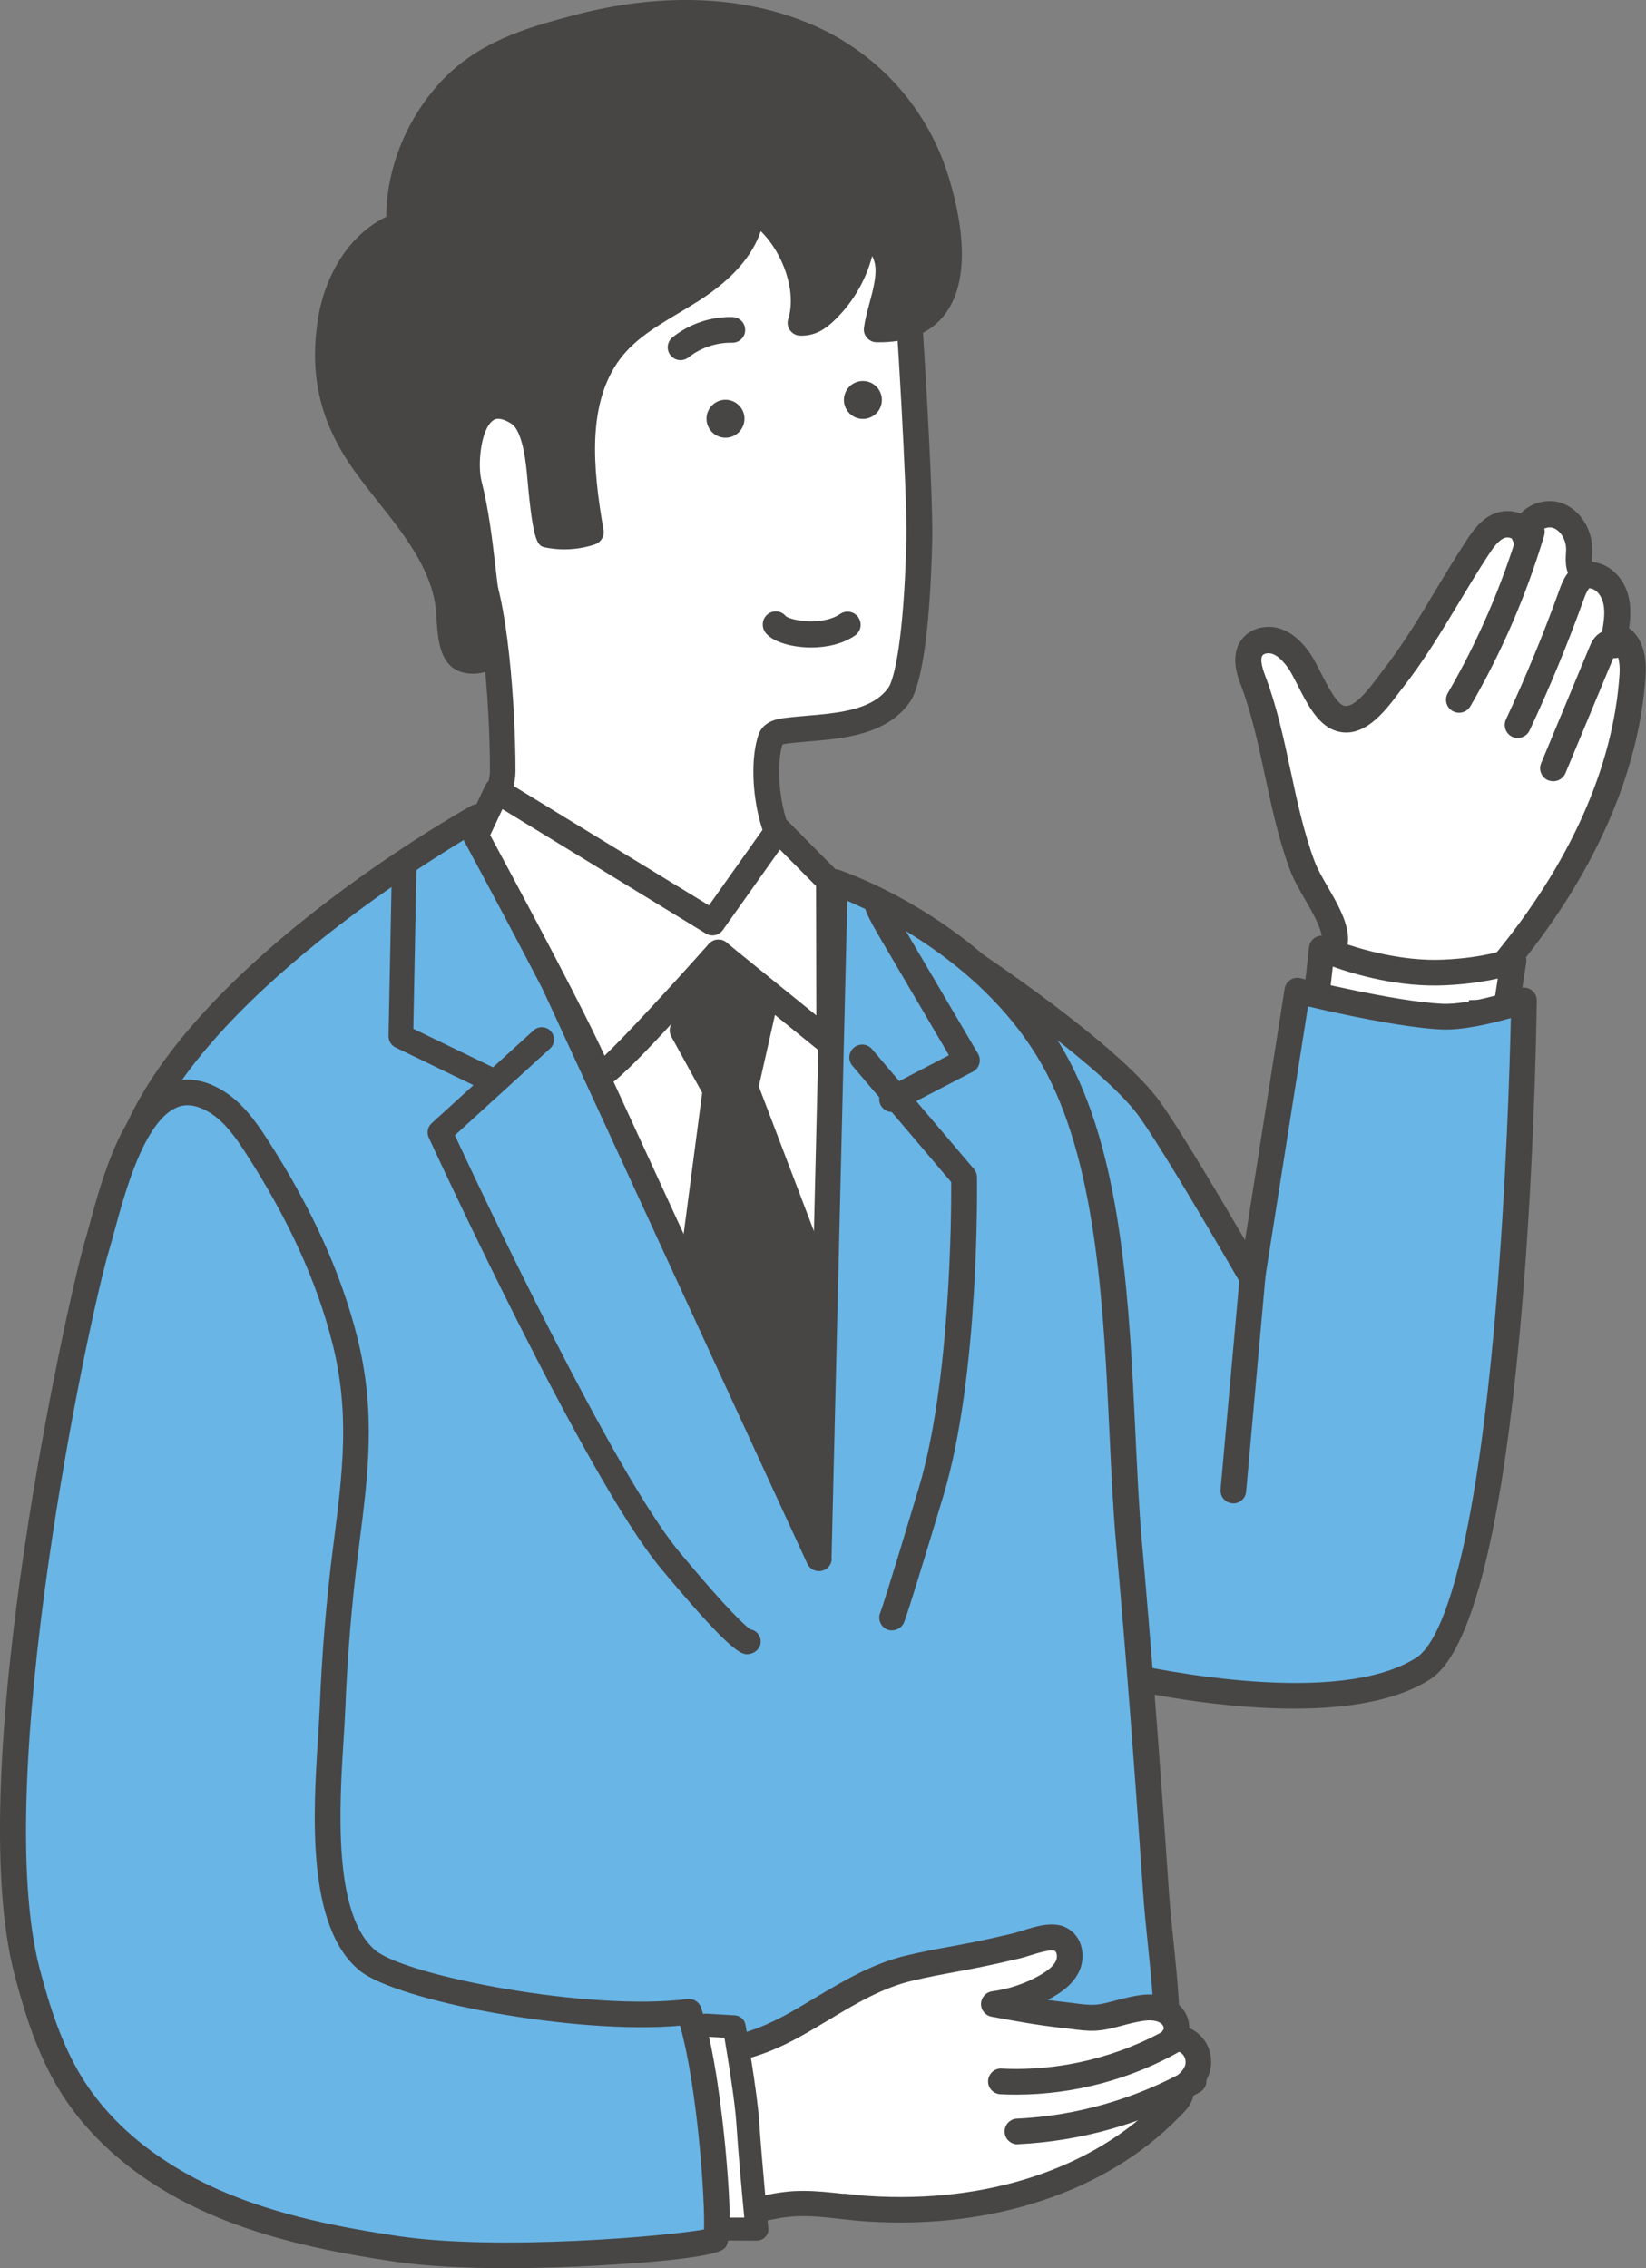
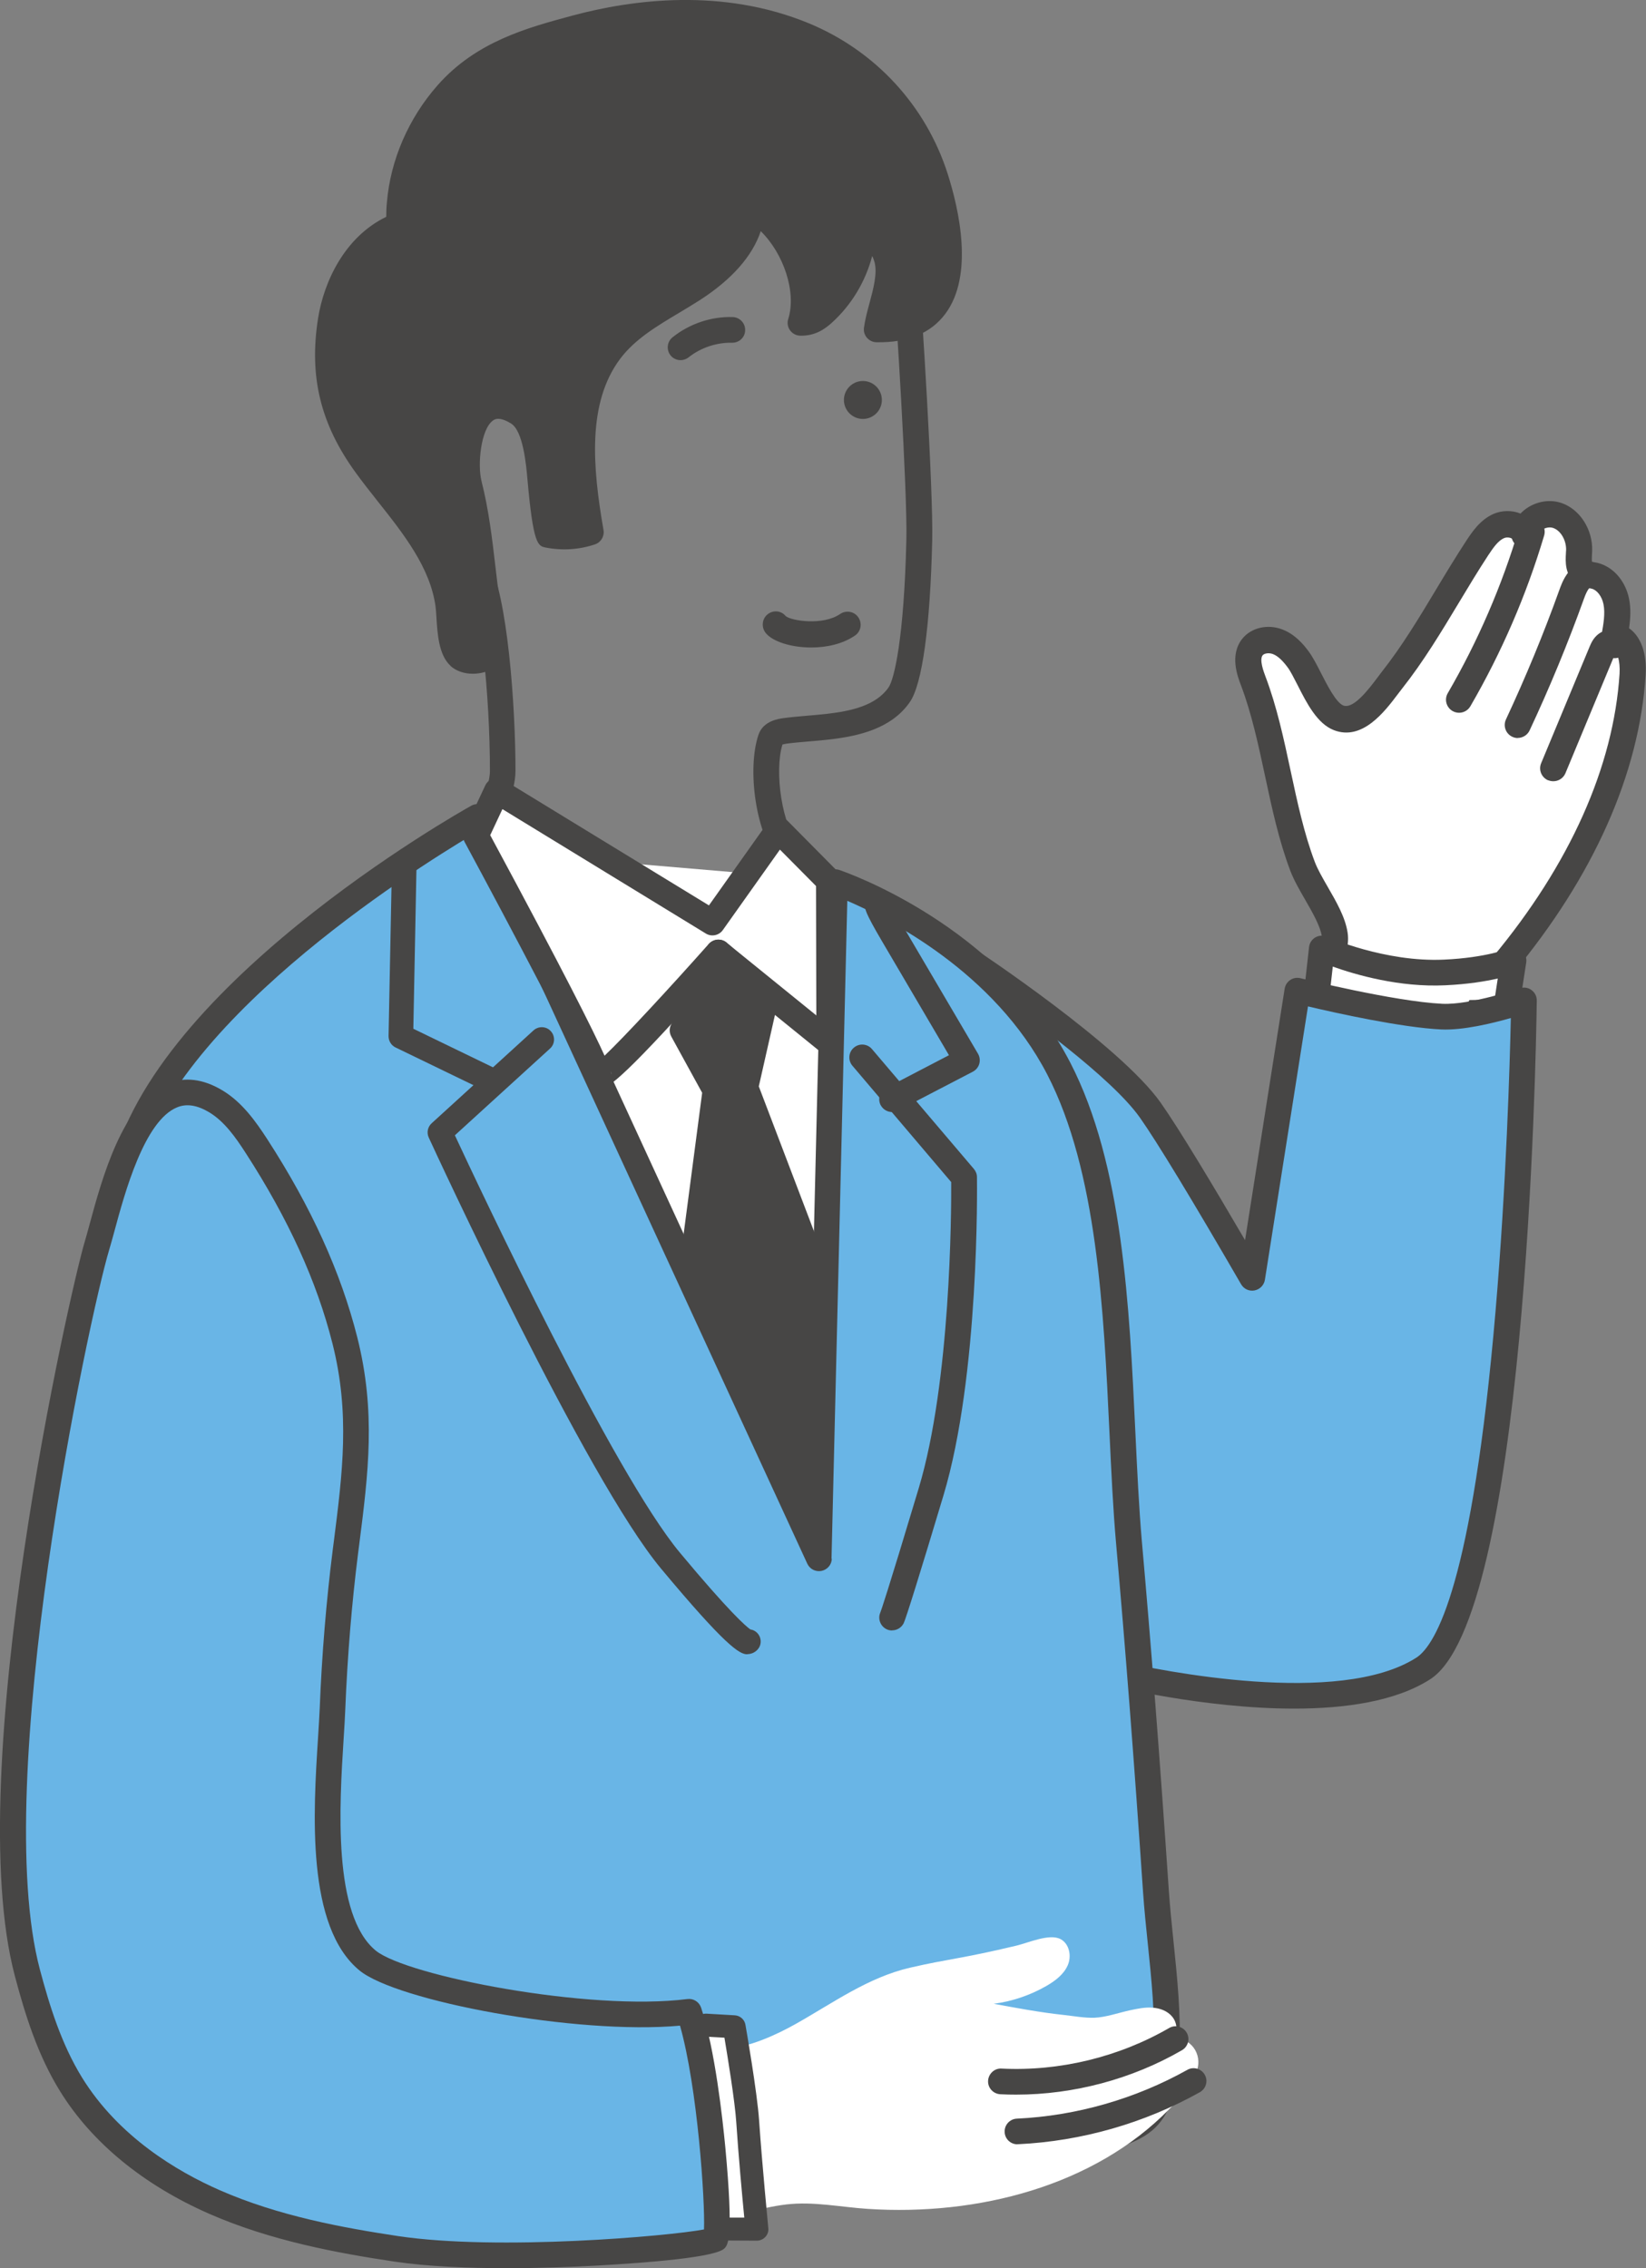
<svg xmlns="http://www.w3.org/2000/svg" id="_レイヤー_2" data-name="レイヤー 2" viewBox="0 0 170 234.21">
  <rect x="0" y="0" width="170" height="234.21" fill="#808080" stroke="none" />
  <defs>
    <style>
      .cls-1 {
        fill: #fff;
      }

      .cls-2 {
        fill: #474645;
      }

      .cls-3 {
        fill: #69b5e6;
      }
    </style>
  </defs>
  <g id="layout">
    <g>
      <g>
        <path class="cls-1" d="M137.73,100.18c-.43-1.55.31-2.47.12-3.7-.34-2.23-2.5-4.86-3.32-7.02-2.3-6.06-2.8-13.1-5.1-19.16-.43-1.14-.83-2.54-.07-3.49.59-.74,1.72-.88,2.6-.53.88.34,1.56,1.06,2.12,1.83,1.12,1.51,2.34,5.31,4.17,6.02,2.26.88,4.34-2.38,5.52-3.88,3.37-4.26,5.84-9.13,8.82-13.66.59-.89,1.23-1.82,2.2-2.25s2.36-.11,2.67.9c.12-1.51,1.98-2.49,3.41-1.99,1.43.5,2.29,2.1,2.24,3.62-.03.8-.19,1.77.45,2.25.33.25.78.25,1.18.36,1.17.3,1.96,1.46,2.2,2.64.24,1.19.03,2.41-.18,3.6,1.58.23,1.97,2.32,1.87,3.92-.7,11.14-6.28,21.49-13.42,30.07-2.08,2.5-2.58,6.98-5.47,8.17-3.06,1.25-7.51-.85-9.48-3.14-1.07-1.25-2.09-2.96-2.54-4.56Z" />
        <path class="cls-2" d="M139.24,105.62c-1.29-1.5-2.34-3.4-2.81-5.08h0c-.33-1.19-.15-2.1-.01-2.83.08-.41.14-.73.1-1.03-.17-1.08-.96-2.45-1.72-3.77-.57-.99-1.16-2.01-1.53-2.98-1.19-3.13-1.91-6.51-2.61-9.78-.68-3.17-1.38-6.45-2.49-9.38-.36-.94-1.2-3.15.14-4.82.92-1.14,2.62-1.54,4.14-.95,1.3.5,2.18,1.54,2.72,2.28.43.59.84,1.38,1.27,2.23.62,1.21,1.55,3.05,2.3,3.34,1.05.4,2.64-1.71,3.5-2.85.17-.22.32-.43.46-.61,2.11-2.67,3.91-5.67,5.65-8.57.99-1.65,2.02-3.35,3.1-5,.6-.9,1.41-2.13,2.77-2.74.87-.39,1.94-.41,2.82-.05.21-.22.45-.43.72-.6,1.07-.7,2.4-.88,3.54-.48,1.89.66,3.21,2.74,3.14,4.94,0,.12-.01.25-.02.38-.01.22-.03.55,0,.74.07.01.14.03.2.04.15.03.3.06.44.09,1.57.41,2.82,1.85,3.19,3.69.21,1.05.14,2.08,0,3.04,1.21.84,1.86,2.59,1.71,4.83-.64,10.17-5.39,20.83-13.73,30.85-.69.83-1.21,1.98-1.75,3.2-.97,2.18-1.98,4.43-4.24,5.35-.82.34-1.69.48-2.57.48-3.29,0-6.76-2.03-8.44-3.99ZM159.25,54.72c-.13.08-.42.31-.45.63-.05.65-.56,1.17-1.2,1.24-.64.07-1.25-.33-1.44-.95-.06-.1-.49-.22-.83-.07-.6.27-1.07.93-1.62,1.76-1.05,1.6-2.06,3.28-3.04,4.91-1.79,2.97-3.63,6.04-5.85,8.85-.13.17-.28.36-.43.56-1.38,1.83-3.69,4.89-6.64,3.74-1.71-.67-2.79-2.78-3.73-4.64-.38-.74-.73-1.44-1.03-1.84-.55-.74-1.03-1.18-1.52-1.37-.39-.15-.88-.09-1.06.12-.37.46.12,1.74.28,2.17,1.19,3.13,1.91,6.51,2.61,9.78.68,3.17,1.38,6.45,2.49,9.38.29.77.8,1.65,1.34,2.59.89,1.54,1.81,3.13,2.05,4.71.12.76,0,1.4-.12,1.96-.12.58-.2,1.01-.04,1.57.36,1.3,1.23,2.84,2.26,4.04,1.77,2.06,5.62,3.72,7.94,2.77,1.26-.52,2.01-2.19,2.8-3.95.6-1.33,1.21-2.71,2.14-3.83,7.97-9.57,12.5-19.7,13.11-29.29.08-1.28-.25-2.43-.71-2.49-.36-.05-.69-.25-.9-.55-.21-.3-.3-.67-.24-1.03.19-1.06.38-2.15.19-3.1-.16-.8-.66-1.46-1.21-1.6-.08-.02-.17-.04-.26-.05-.38-.07-.9-.17-1.39-.53-1.14-.84-1.07-2.23-1.02-3.07,0-.11.01-.21.02-.32.03-1.02-.55-2.03-1.33-2.3-.11-.04-.23-.06-.36-.06-.27,0-.56.09-.81.25ZM137.72,100.18h0,0Z" />
      </g>
      <path class="cls-2" d="M159.9,80.58c-.69-.29-1.02-1.08-.73-1.77l5-12.02c.15-.35.39-.94.97-1.36.45-.32,1.05-.45,1.6-.34.51.11.93.41,1.19.84.38.64.17,1.47-.48,1.85-.26.15-.55.21-.83.18l-4.94,11.88c-.22.52-.72.83-1.25.83-.17,0-.35-.03-.52-.1ZM165.6,67.32h0s0,0,0,0Z" />
      <path class="cls-2" d="M156.75,76.2c.51,0,1-.29,1.23-.78,2.07-4.42,3.96-9,5.61-13.59.4-1.12.65-1.17.65-1.17.74-.13,1.23-.83,1.1-1.57-.13-.74-.83-1.23-1.57-1.1-1.79.32-2.44,2.15-2.72,2.93-1.62,4.52-3.48,9.01-5.51,13.36-.32.68-.03,1.48.65,1.8.19.09.38.13.57.13Z" />
      <path class="cls-2" d="M150.69,73.6c.47,0,.92-.24,1.17-.67,3.22-5.55,5.79-11.48,7.62-17.63.21-.72-.19-1.47-.91-1.68-.72-.22-1.47.19-1.68.91-1.77,5.95-4.25,11.68-7.36,17.04-.38.65-.16,1.47.49,1.85.21.12.45.18.68.18Z" />
      <g>
        <path class="cls-1" d="M135.9,103.52l.62-5.57s6.19,2.78,12.68,2.47c4.73-.23,7.11-1.24,7.11-1.24l-.62,4.02-19.8.31Z" />
        <path class="cls-2" d="M135.9,104.84c.67,0,1.24-.5,1.32-1.18l.43-3.85c2.35.84,6.88,2.16,11.62,1.93,2.35-.11,4.16-.41,5.42-.7l-.3,1.96c-.11.72.38,1.4,1.11,1.51.73.11,1.4-.38,1.51-1.11l.62-4.02c.07-.48-.12-.95-.5-1.25-.38-.3-.89-.36-1.33-.17-.02,0-2.28.93-6.66,1.13-6.08.29-12.02-2.33-12.08-2.36-.39-.17-.83-.15-1.2.06-.37.21-.61.58-.66,1l-.62,5.57c-.08.73.44,1.38,1.17,1.46.05,0,.1,0,.15,0Z" />
      </g>
      <g>
        <path class="cls-3" d="M118.81,114.62c2.24,3.17,6.82,10.92,10.52,17.32l4.67-29.65s9.74,2.43,14.89,2.68c3.23.16,8.51-1.67,8.51-1.67,0,0-.85,62.86-10.4,68.98-9.55,6.12-32.47.36-32.47.36l-14.95-73.8s15.1,9.95,19.22,15.79Z" />
        <path class="cls-2" d="M114.21,173.92c-.5-.12-.87-.52-.98-1.02l-14.95-73.8c-.11-.53.11-1.06.56-1.36.44-.3,1.02-.3,1.47,0,.63.41,15.36,10.16,19.57,16.13,1.91,2.71,5.51,8.71,8.71,14.19l4.09-25.97c.06-.37.27-.69.58-.9.31-.21.69-.27,1.05-.18.1.02,9.67,2.4,14.64,2.64,2.95.14,7.96-1.59,8.01-1.6.41-.14.86-.08,1.21.18.35.25.56.66.55,1.09-.09,6.51-1.14,63.75-11.01,70.08-3.57,2.29-8.79,3.03-14.05,3.03-9.35,0-18.84-2.34-19.45-2.5ZM148.83,106.3c-4.09-.2-10.83-1.69-13.74-2.38l-4.45,28.23c-.09.55-.51.99-1.07,1.1-.55.11-1.11-.15-1.39-.64-5.07-8.75-8.68-14.7-10.46-17.22h0c-2.9-4.1-11.71-10.51-16.19-13.62l14.13,69.78c4.1.93,22.64,4.73,30.62-.38,2.02-1.3,5.78-7.67,8.18-35.77,1.11-13,1.48-25.66,1.58-30.28-1.91.55-4.97,1.29-7.21,1.18ZM118.8,114.62h0,0Z" />
      </g>
      <path class="cls-1" d="M91.62,218.96c-4.14.96-9.26,1.86-15.56,2.59-2.01.23-4.28.36-6.72.39l-18.21-.13-4.62-134.23,36.76,3.12s14.29,28.37,16.34,34.53c2.05,6.16-.26,91.7-.26,91.7l-7.73,4.72v-2.69Z" />
      <g>
-         <path class="cls-1" d="M85.66,75.02c-1.59.19-3.18.27-4.54.45-.6.08-1.32.25-1.52.83-1.1,3.19-.23,9.49,2.06,12.12,1.15,1.32,4.25,3.27,4.25,3.27l-2.21,2.45c-4.43,4.91-13.94,5.86-20.09,3.41-6.92-2.76-14.47-10.77-14.47-10.77,0,0,2.78-4.32,2.78-7.17,0-6.64-.82-17.85-2.7-21.27-3.06-5.55-3.1-20.05-1.78-26.53,1.96-9.68,6.26-13.99,15.22-15.94,4.55-.99,9.27-1.68,13.9-1.72,1.4-.01,2.81-.03,4.19.16,2.52.33,4.95,1.31,6.99,2.81,4.2,3.09,5.34,6.87,5.84,11.63.29,2.75,1.48,22.16,1.36,27.02-.24,10.15-1.23,14.75-2.07,15.97-1.56,2.26-4.39,2.96-7.22,3.29Z" />
-         <path class="cls-2" d="M63.12,98.77c-7.11-2.84-14.62-10.76-14.94-11.09-.42-.44-.48-1.11-.15-1.63.71-1.11,2.57-4.43,2.57-6.45,0-7.7-.97-17.78-2.54-20.63-3.39-6.16-3.17-21.27-1.92-27.44,2.05-10.11,6.6-14.87,16.24-16.97,5.23-1.14,9.87-1.71,14.19-1.75,1.42-.01,2.89-.03,4.36.17,2.75.36,5.38,1.42,7.61,3.06,4.54,3.34,5.83,7.44,6.37,12.56.28,2.7,1.49,22.15,1.37,27.19-.21,8.92-1.03,14.84-2.3,16.69-1.92,2.79-5.36,3.52-8.15,3.86-.77.09-1.54.16-2.29.22-.8.07-1.55.13-2.23.22-.27.04-.41.07-.5.1-.84,2.75-.1,8.41,1.86,10.65.84.96,3.14,2.5,3.96,3.02.33.21.55.55.61.94.05.39-.07.78-.33,1.07l-2.21,2.45c-3.18,3.52-8.58,5.14-13.75,5.14-2.81,0-5.54-.48-7.81-1.38ZM80.66,89.28c-2.68-3.06-3.51-9.94-2.32-13.42.49-1.43,2.08-1.64,2.6-1.71.74-.1,1.53-.17,2.36-.24.72-.06,1.46-.12,2.2-.21,2.37-.28,4.97-.83,6.28-2.73.56-.82,1.59-4.96,1.83-15.25.12-4.81-1.08-24.23-1.35-26.85-.48-4.55-1.53-7.92-5.3-10.7-1.87-1.38-4.07-2.26-6.38-2.56-1.29-.17-2.61-.16-4.01-.15-4.12.04-8.58.59-13.63,1.69-8.53,1.86-12.38,5.9-14.21,14.91-1.32,6.54-1.11,20.62,1.64,25.63,2.09,3.8,2.87,15.45,2.87,21.9,0,2.4-1.56,5.45-2.44,6.97,2,1.99,7.91,7.59,13.29,9.73,5.51,2.2,14.51,1.48,18.61-3.07l1.18-1.31c-1.05-.73-2.47-1.78-3.23-2.65ZM80.71,76.92h0,0Z" />
+         <path class="cls-2" d="M63.12,98.77c-7.11-2.84-14.62-10.76-14.94-11.09-.42-.44-.48-1.11-.15-1.63.71-1.11,2.57-4.43,2.57-6.45,0-7.7-.97-17.78-2.54-20.63-3.39-6.16-3.17-21.27-1.92-27.44,2.05-10.11,6.6-14.87,16.24-16.97,5.23-1.14,9.87-1.71,14.19-1.75,1.42-.01,2.89-.03,4.36.17,2.75.36,5.38,1.42,7.61,3.06,4.54,3.34,5.83,7.44,6.37,12.56.28,2.7,1.49,22.15,1.37,27.19-.21,8.92-1.03,14.84-2.3,16.69-1.92,2.79-5.36,3.52-8.15,3.86-.77.09-1.54.16-2.29.22-.8.07-1.55.13-2.23.22-.27.04-.41.07-.5.1-.84,2.75-.1,8.41,1.86,10.65.84.96,3.14,2.5,3.96,3.02.33.21.55.55.61.94.05.39-.07.78-.33,1.07l-2.21,2.45c-3.18,3.52-8.58,5.14-13.75,5.14-2.81,0-5.54-.48-7.81-1.38ZM80.66,89.28c-2.68-3.06-3.51-9.94-2.32-13.42.49-1.43,2.08-1.64,2.6-1.71.74-.1,1.53-.17,2.36-.24.72-.06,1.46-.12,2.2-.21,2.37-.28,4.97-.83,6.28-2.73.56-.82,1.59-4.96,1.83-15.25.12-4.81-1.08-24.23-1.35-26.85-.48-4.55-1.53-7.92-5.3-10.7-1.87-1.38-4.07-2.26-6.38-2.56-1.29-.17-2.61-.16-4.01-.15-4.12.04-8.58.59-13.63,1.69-8.53,1.86-12.38,5.9-14.21,14.91-1.32,6.54-1.11,20.62,1.64,25.63,2.09,3.8,2.87,15.45,2.87,21.9,0,2.4-1.56,5.45-2.44,6.97,2,1.99,7.91,7.59,13.29,9.73,5.51,2.2,14.51,1.48,18.61-3.07l1.18-1.31c-1.05-.73-2.47-1.78-3.23-2.65M80.71,76.92h0,0Z" />
      </g>
      <g>
        <path class="cls-2" d="M41.29,21c.35-4.17,2.15-8.18,4.91-11.32,3.57-4.06,8.22-5.43,13.28-6.79,7.66-2.06,16.14-2.33,23.57.75,6.48,2.68,11.44,8.04,13.57,14.73,1.92,6.03,3.34,15.86-6.07,15.66.29-2.18,1.64-5.04,1.07-7.25-.33-1.28-1.21-2.44-2.43-2.96-.23,3.23-1.75,6.35-4.15,8.52-.7.63-1.4,1.03-2.35.99,1.26-4.02-1.31-9.73-5.01-11.8-.15,3.58-3.09,6.4-6.11,8.33-3.02,1.94-6.42,3.51-8.57,6.38-3.9,5.21-3,12.73-1.96,18.7-1.41.48-2.94.58-4.4.29-.15-.03-.79-5.39-.83-5.88-.17-1.93-.48-5.63-2.32-6.76-4.86-2.97-5.73,4.64-5.02,7.41,1.35,5.29,1.38,10.96,2.57,16.35.39,1.78-2.54,2.38-3.6,1.41-1.08-.99-.95-4.05-1.13-5.35-.78-5.59-5.29-10-8.48-14.39-3.34-4.6-4.58-9.06-3.65-14.95.66-4.18,3.12-8.33,7.08-9.82-.03-.75-.02-1.51.05-2.26Z" />
        <path class="cls-2" d="M46.53,68.75c-1.22-1.11-1.35-3.3-1.46-5.06-.03-.42-.05-.82-.09-1.09-.56-4.01-3.31-7.49-5.98-10.85-.76-.96-1.55-1.96-2.26-2.94-3.64-5.01-4.84-9.93-3.89-15.94.6-3.8,2.76-8.41,7.04-10.48,0-.5.02-1,.07-1.5h0c.37-4.38,2.23-8.67,5.23-12.08,3.98-4.52,9.26-5.94,13.93-7.2,6.22-1.67,15.5-2.89,24.43.8,6.86,2.84,12.08,8.5,14.33,15.55,1.18,3.7,2.71,10.49-.25,14.45-1.51,2.02-3.9,2.99-7.11,2.93-.38,0-.73-.18-.98-.46-.25-.29-.36-.66-.31-1.04.11-.81.34-1.69.57-2.53.41-1.51.82-3.08.53-4.21-.06-.23-.14-.45-.25-.66-.69,2.63-2.14,5.05-4.16,6.88-.72.65-1.74,1.39-3.29,1.34-.41-.01-.8-.22-1.04-.56-.24-.34-.31-.77-.18-1.16.87-2.78-.48-6.76-2.84-9.07-.86,2.58-3,5-6.29,7.12-.69.44-1.4.87-2.12,1.3-2.37,1.41-4.6,2.75-6.11,4.76-3.42,4.57-2.85,11.2-1.72,17.68.11.64-.26,1.27-.88,1.48-1.63.55-3.39.66-5.08.33-.81-.16-1.3-.26-1.9-7.1-.12-1.35-.43-4.94-1.69-5.71-1.25-.77-1.72-.42-1.88-.3-1.24.91-1.6,4.54-1.17,6.25.74,2.9,1.1,5.93,1.44,8.85.29,2.5.6,5.09,1.14,7.55.26,1.18-.26,2.31-1.37,2.95-.59.34-1.35.54-2.11.54-.84,0-1.69-.25-2.32-.82ZM54.17,41.47c2.41,1.47,2.76,5.55,2.95,7.78.04.49.4,3.39.61,4.81.6.05,1.2.02,1.79-.08-1.08-6.68-1.38-13.44,2.41-18.52,1.82-2.43,4.39-3.97,6.87-5.45.69-.41,1.38-.82,2.04-1.25,2.44-1.56,5.37-4.1,5.5-7.27.02-.46.28-.88.68-1.1.4-.22.89-.22,1.29,0,3.6,2.01,6.05,6.68,6.01,10.81,2.05-1.94,3.33-4.65,3.53-7.46.03-.43.27-.81.63-1.04.37-.22.82-.26,1.21-.09,1.55.66,2.75,2.1,3.2,3.85.47,1.81-.07,3.8-.54,5.56-.06.21-.11.41-.16.61,1.48-.21,2.57-.8,3.3-1.78,2.34-3.13.67-9.48-.15-12.06-2.01-6.3-6.68-11.37-12.81-13.9-8.24-3.41-16.9-2.26-22.72-.69-5.37,1.45-9.42,2.75-12.63,6.39-2.63,2.99-4.26,6.74-4.58,10.55-.06.7-.07,1.4-.04,2.09.03.57-.32,1.1-.86,1.3-3.13,1.17-5.58,4.62-6.23,8.78-.84,5.33.18,9.51,3.41,13.97.68.94,1.42,1.87,2.19,2.85,2.88,3.64,5.86,7.41,6.52,12.13.05.36.08.79.11,1.29.05.79.18,2.88.6,3.26.06.05.34.16.79.1.4-.05.61-.21.63-.24-.57-2.59-.88-5.24-1.19-7.81-.35-2.97-.68-5.77-1.37-8.5-.57-2.25-.34-7.2,2.16-9.04.43-.32,1.15-.69,2.12-.69.75,0,1.66.22,2.71.87Z" />
      </g>
      <path class="cls-2" d="M83.79,66.86c1.58,0,3.24-.36,4.51-1.23.62-.42.77-1.26.35-1.88-.42-.62-1.26-.77-1.88-.35-1.77,1.22-5.03.71-5.62.22-.47-.58-1.3-.65-1.88-.18-.58.47-.65,1.34-.19,1.92.71.89,2.63,1.5,4.7,1.5Z" />
      <g>
        <path class="cls-3" d="M49.32,84.35S15.94,103.02,12.57,122c-3.85,21.64-.89,45.66.59,67.41.54,7.97-1.21,26.11,5.04,31.94,8.69,8.11,32.95,5.36,43.71,4.97,16.13-.57,32.22-2.19,48.15-4.82,8.01-1.33,10.04-2.21,10.43-9.68.28-5.37-.71-11.12-1.07-16.48-.82-12.04-1.72-24.07-2.79-36.09-1.3-14.62-.31-35.47-7.24-48.9-7.17-13.89-23.12-19.27-23.12-19.27l-1.68,69.84-35.27-76.56Z" />
        <path class="cls-2" d="M17.29,222.32c-5.27-4.92-5.3-17.26-5.33-26.27,0-2.58-.01-4.8-.13-6.55-.24-3.58-.53-7.31-.81-10.91-1.47-18.97-3-38.58.24-56.82,3.44-19.38,36.02-37.8,37.41-38.57.32-.18.71-.22,1.06-.1.35.11.64.37.79.71l32.87,71.36,1.54-64.12c.01-.42.22-.81.57-1.05.35-.24.79-.3,1.18-.17.67.23,16.54,5.71,23.87,19.92,5.41,10.49,6.1,25.17,6.71,38.12.19,4.02.37,7.81.67,11.27.95,10.69,1.84,22.17,2.79,36.12.12,1.7.29,3.41.48,5.22.39,3.77.79,7.68.6,11.42-.44,8.38-3.18,9.54-11.54,10.92-15.92,2.64-32.18,4.27-48.32,4.84-1.48.05-3.27.15-5.17.26-4.13.23-8.94.5-13.84.5-10.02,0-20.35-1.14-25.66-6.09ZM85.91,160.94c-.01.62-.45,1.14-1.06,1.27-.61.12-1.21-.18-1.47-.74l-34.66-75.23c-6.02,3.59-31.99,19.89-34.85,36-3.18,17.91-1.67,37.35-.21,56.15.28,3.61.57,7.35.81,10.94.12,1.83.13,4.1.14,6.72.02,8.53.06,20.2,4.48,24.34,7.07,6.6,26.14,5.52,37.53,4.88,1.91-.11,3.71-.21,5.22-.26,16.02-.57,32.17-2.19,47.98-4.81,7.83-1.3,8.98-1.92,9.32-8.44.18-3.54-.21-7.34-.59-11.01-.18-1.75-.37-3.56-.49-5.31-.95-13.93-1.84-25.39-2.79-36.06-.31-3.51-.49-7.33-.68-11.38-.6-12.68-1.27-27.05-6.42-37.03-5.48-10.61-16.44-16.14-20.66-17.95l-1.63,67.94Z" />
      </g>
      <path class="cls-2" d="M87.16,41.3c0-1.08.88-1.96,1.96-1.96s1.96.88,1.96,1.96c0,1.08-.88,1.96-1.96,1.96-1.08,0-1.96-.88-1.96-1.96Z" />
-       <path class="cls-2" d="M72.97,43.24c0-1.08.88-1.96,1.96-1.96,1.08,0,1.96.88,1.96,1.96,0,1.08-.88,1.96-1.96,1.96-1.08,0-1.96-.88-1.96-1.96Z" />
      <path class="cls-2" d="M70.29,37.19c.29,0,.58-.1.83-.29,1.25-1,2.88-1.54,4.48-1.51.01,0,.02,0,.04,0,.72,0,1.31-.57,1.32-1.29.02-.73-.56-1.34-1.29-1.36-2.22-.07-4.48.7-6.21,2.09-.57.46-.66,1.29-.21,1.86.26.33.65.5,1.04.5Z" />
-       <path class="cls-2" d="M127.38,155.24c.68,0,1.26-.52,1.32-1.21l2.22-24.69c.07-.73-.47-1.37-1.2-1.44-.73-.06-1.37.47-1.44,1.2l-2.22,24.69c-.07.73.47,1.37,1.2,1.44.04,0,.08,0,.12,0Z" />
      <g>
        <path class="cls-1" d="M66.86,216.86c.36-2.45,1.32-4.68,3.23-5.54,1-.45,3.55.36,4.83.26,2.45-.19,5.19-1.42,7.3-2.61,3.8-2.14,7.44-4.79,11.78-5.79,3.94-.91,5.31-.92,10.96-2.27,1.26-.3,3.45-1.29,4.59-.67.91.5,1.14,1.77.72,2.71-.42.94-1.3,1.6-2.2,2.12-1.67.96-3.53,1.59-5.44,1.84,2.39.44,4.78.89,7.2,1.15,1.03.11,2.19.33,3.22.29,1.19-.05,2.5-.52,3.66-.77.76-.16,1.54-.33,2.32-.27.78.05,1.58.35,2.06.96.49.61.58,1.57.07,2.16.81-.03,1.62.35,2.11,1,.49.65.63,1.54.37,2.3-.3.89-1.06,1.53-1.79,2.1.39.64-.67,1.53-1.06,1.93-7.81,8-19.85,11.06-31.14,10.33-2.8-.18-5.62-.79-8.44-.46-5.63.66-11.03,4.23-13.8-3.52-.61-1.7-.93-4.6-.54-7.24Z" />
-         <path class="cls-2" d="M66.16,224.54c-.74-2.09-.99-5.25-.61-7.87h0c.49-3.33,1.87-5.6,4-6.55.95-.42,2.21-.23,3.54-.03.63.1,1.35.21,1.73.18,2.31-.18,4.95-1.43,6.75-2.44.85-.48,1.7-.99,2.54-1.49,2.96-1.78,6.03-3.61,9.59-4.44,1.76-.41,3.01-.64,4.34-.88,1.71-.31,3.48-.64,6.62-1.39.27-.07.59-.17.94-.28,1.44-.45,3.23-1.01,4.59-.27,1.64.89,1.95,2.94,1.3,4.41-.61,1.38-1.87,2.22-2.76,2.73-.18.1-.35.2-.53.29.59.08,1.18.16,1.77.22.29.03.6.07.91.11.73.1,1.49.2,2.12.17.66-.02,1.44-.23,2.21-.44.42-.11.83-.22,1.23-.31.8-.17,1.71-.37,2.68-.3,1.24.08,2.34.61,3.01,1.45.47.58.7,1.3.7,2,.59.26,1.11.67,1.5,1.19.75,1,.96,2.34.56,3.52-.32.95-.95,1.64-1.64,2.24-.13.95-.95,1.74-1.37,2.15l-.15.15c-7.47,7.65-19.19,11.56-32.17,10.73-.91-.06-1.83-.16-2.71-.26-1.91-.21-3.71-.42-5.49-.21-1.15.13-2.32.41-3.46.67-1.55.36-3.17.73-4.73.73-2.78,0-5.38-1.19-7.02-5.8ZM87.15,226.51c.89.1,1.73.2,2.58.25,12.21.79,23.18-2.84,30.1-9.93.06-.06.12-.12.2-.19.12-.12.38-.37.52-.55-.1-.48.08-.99.48-1.3.61-.49,1.18-.96,1.36-1.49.12-.35.05-.79-.17-1.08-.22-.3-.63-.49-.99-.47-.53.02-1.02-.27-1.25-.75-.23-.47-.16-1.04.19-1.44.04-.05.04-.3-.1-.47-.21-.26-.62-.43-1.12-.46-.6-.04-1.26.1-1.95.25-.36.08-.73.18-1.1.28-.9.24-1.83.49-2.79.53-.86.04-1.73-.08-2.57-.19-.29-.04-.57-.08-.84-.1-2.5-.27-4.94-.72-7.3-1.16-.64-.12-1.1-.69-1.08-1.34.02-.65.51-1.19,1.15-1.28,1.73-.23,3.45-.81,4.95-1.67.9-.52,1.43-1,1.65-1.5.16-.37.09-.88-.14-1.01-.38-.2-1.88.27-2.53.47-.41.13-.79.25-1.12.32-3.21.77-5.1,1.11-6.76,1.42-1.3.24-2.52.46-4.22.86-3.15.73-5.91,2.38-8.82,4.13-.87.52-1.73,1.04-2.61,1.53-2.04,1.15-5.05,2.56-7.85,2.77-.68.05-1.48-.07-2.33-.2-.66-.1-1.76-.27-2.06-.17-1.67.75-2.26,3.15-2.46,4.52-.37,2.56-.01,5.22.48,6.6,1.77,4.96,4.36,4.37,8.65,3.37,1.21-.28,2.45-.57,3.75-.72.64-.08,1.27-.11,1.9-.11,1.43,0,2.83.16,4.2.31Z" />
      </g>
      <path class="cls-2" d="M104.95,216.29c5.96,0,11.98-1.61,17.13-4.59.63-.37.85-1.18.48-1.81-.37-.63-1.18-.85-1.81-.48-5.18,3-11.33,4.49-17.31,4.19-.72-.05-1.35.53-1.39,1.26-.04.73.53,1.35,1.26,1.39.55.03,1.1.04,1.65.04Z" />
      <path class="cls-2" d="M105.09,221.41s.04,0,.06,0c6.56-.31,13.05-2.17,18.77-5.37.64-.36.87-1.17.51-1.8-.36-.64-1.17-.87-1.8-.51-5.37,3-11.46,4.75-17.61,5.04-.73.03-1.3.66-1.26,1.39.03.71.62,1.26,1.32,1.26Z" />
      <g>
        <path class="cls-2" d="M51,112.93c.47,0,.92-.26,1.14-.72.31-.63.04-1.39-.59-1.69l-8.86-4.29.32-16.44c.01-.7-.54-1.28-1.24-1.29h-.03c-.69,0-1.25.55-1.27,1.24l-.34,17.25c0,.5.27.95.72,1.17l9.59,4.64c.18.09.37.13.55.13Z" />
        <path class="cls-2" d="M90.96,114.13c-.34-.65-.09-1.45.56-1.79l6.49-3.38-6.97-11.86c-1.7-2.89-1.7-3.24-1.7-3.55,0-.73.59-1.33,1.33-1.33.62,0,1.15.43,1.29,1.01.05.13.31.73,1.37,2.52l7.68,13.06c.18.31.23.69.13,1.04-.1.35-.34.64-.66.81l-7.73,4.02c-.2.1-.4.15-.61.15-.48,0-.94-.26-1.18-.71ZM92,93.56h0s0,0,0,0ZM92,93.56h0s0,0,0,0Z" />
        <path class="cls-2" d="M77.17,170.81c.12,0,.22-.02.32-.04.45-.09.86-.43,1.01-.87.22-.66-.14-1.38-.8-1.6-.07-.02-.14-.04-.21-.05-.46-.33-2.16-1.79-7.26-7.91-6.88-8.25-20.75-37.74-23.25-43.11l9.83-8.96c.52-.47.55-1.27.08-1.79-.47-.52-1.27-.55-1.79-.08l-10.52,9.59c-.41.37-.53.97-.3,1.47.66,1.43,16.24,35.21,23.99,44.51,6.63,7.95,8.1,8.85,8.89,8.85Z" />
        <path class="cls-2" d="M92.14,168.35c.49,0,.95-.27,1.19-.73.23-.46,1.73-5.27,4.11-13.2,3.73-12.42,3.47-32.05,3.46-32.88,0-.31-.12-.6-.32-.84l-10.52-12.37c-.47-.56-1.31-.63-1.87-.15-.56.47-.63,1.31-.15,1.87l10.2,12.01c.02,3.09-.05,20.61-3.35,31.6-3.34,11.13-3.9,12.68-3.97,12.85-.28.64,0,1.39.62,1.71.19.1.39.14.59.14Z" />
        <g>
          <path class="cls-1" d="M49.15,86.3l2.17-4.64,22.27,13.61,6.8-9.59,5.22,5.27.04,16.69-11.44-9.28s-12.37,13.92-12.37,12.68-12.68-24.74-12.68-24.74Z" />
          <path class="cls-2" d="M61.39,112.36c-.49-.19-.82-.63-.88-1.15-.52-1.72-7.93-15.76-12.53-24.28-.2-.37-.21-.81-.03-1.19l2.17-4.64c.16-.34.46-.6.82-.71.36-.11.75-.06,1.07.14l21.21,12.96,6.09-8.58c.23-.32.58-.52.97-.55.39-.04.77.11,1.05.39l5.22,5.27c.25.25.38.58.38.93l.04,16.69c0,.51-.29.98-.75,1.2-.46.22-1.01.15-1.41-.17l-10.46-8.48c-9.57,10.74-11.52,12.28-12.47,12.28-.18,0-.33-.06-.48-.11ZM63.15,110.95c0-.12-.04-.23-.08-.34.05.17.07.27.08.34ZM75.03,97.33l9.28,7.52-.03-13.36-3.73-3.76-5.89,8.3c-.4.57-1.18.73-1.77.36l-21-12.84-1.26,2.69c7.69,14.27,10.66,20.22,11.81,22.77,2.11-2.01,6.69-6.96,10.77-11.55.26-.29.63-.44.99-.44.29,0,.59.1.83.3Z" />
        </g>
        <g>
          <polygon class="cls-2" points="74.2 98.36 79.15 102.69 76.98 112.28 84.41 131.77 84.1 159.6 71.42 131.46 73.89 112.59 70.49 106.4 74.2 98.36" />
          <path class="cls-2" d="M82.89,160.15l-12.68-28.15c-.1-.22-.14-.47-.11-.72l2.42-18.44-3.19-5.81c-.2-.37-.22-.81-.04-1.19l3.71-8.04c.18-.38.52-.65.93-.74.41-.09.83.02,1.15.3l4.95,4.33c.37.32.53.82.42,1.29l-2.08,9.2,7.28,19.11c.06.16.09.32.09.49l-.31,27.84c0,.62-.45,1.16-1.05,1.28-.09.02-.18.03-.27.03-.51,0-.99-.3-1.21-.78ZM75.74,112.75c-.09-.24-.11-.51-.05-.76l1.99-8.82-3.02-2.64-2.69,5.82,3.08,5.6c.14.25.19.53.15.81l-2.43,18.49,10.06,22.33.24-21.58-7.33-19.25Z" />
        </g>
      </g>
      <g>
        <path class="cls-1" d="M74.15,230.16l4.02.02s-.64-6.52-.95-11.16c-.19-2.84-1.4-9.75-1.4-9.75l-2.91-.17,1.24,21.05Z" />
        <path class="cls-2" d="M78.17,231.37c.33,0,.65-.14.88-.39.23-.25.34-.58.3-.91,0-.07-.64-6.55-.95-11.12-.19-2.87-1.36-9.59-1.41-9.87-.09-.54-.55-.95-1.1-.98l-2.91-.17c-.66-.04-1.22.46-1.25,1.12-.04.65.46,1.22,1.12,1.25l1.97.11c.33,1.97,1.08,6.56,1.22,8.7.22,3.36.62,7.73.83,9.88h-2.71s0-.01,0-.01c-.65,0-1.18.53-1.19,1.18,0,.66.52,1.19,1.18,1.19l4.02.02h0Z" />
      </g>
      <g>
        <path class="cls-3" d="M37.97,202.45c3.6,2.95,22.83,6.61,33.18,5.29,2.3,6.85,3.29,22.91,2.71,23.51-.64.68-21.53,2.67-32.94.97-6.41-.96-12.84-2.23-18.77-4.83-5.94-2.6-11.4-6.62-14.81-12.13-2.18-3.52-3.45-7.53-4.52-11.53-5.4-20.33,5.49-69.43,7.18-75.05,1.42-4.73,4.35-19.66,12.27-14.95,1.8,1.07,3.06,2.85,4.2,4.61,4,6.19,7.33,12.91,9.14,20.08,1.96,7.74,1.03,14.11.07,21.76-.68,5.41-1.12,10.86-1.34,16.31-.25,6.36-2.15,21.24,3.63,25.97Z" />
        <path class="cls-2" d="M40.73,233.53c-5.88-.88-12.76-2.15-19.11-4.93-6.8-2.98-12.13-7.35-15.41-12.65-2.33-3.76-3.62-7.94-4.67-11.89-5.61-21.09,5.78-71.06,7.19-75.77.15-.5.32-1.12.51-1.82,1.29-4.76,3.45-12.72,8.06-14.58,1.77-.72,3.68-.49,5.65.69,2.07,1.23,3.48,3.25,4.64,5.03,4.57,7.06,7.61,13.76,9.31,20.48,1.94,7.7,1.14,14.04.2,21.4l-.11.85c-.66,5.24-1.11,10.69-1.33,16.19-.03.87-.1,1.89-.17,3.03-.43,6.81-1.15,18.2,3.32,21.86h0c3.18,2.6,22.02,6.29,32.18,5,.63-.08,1.22.29,1.42.89,1.44,4.29,2.22,11.5,2.5,14.4.88,9.44.26,10.09-.08,10.45-.87.92-7.73,1.48-13.32,1.79-2.33.13-5.64.26-9.19.26-3.9,0-8.1-.16-11.59-.68ZM70.21,209.17c-10.69.96-29.23-2.54-33.08-5.7h0c-5.52-4.53-4.78-16.3-4.28-24.08.07-1.11.13-2.12.17-2.97.22-5.58.68-11.11,1.35-16.42l.11-.85c.9-7.08,1.68-13.2-.14-20.41-1.62-6.43-4.56-12.87-8.97-19.69-1.04-1.61-2.19-3.25-3.77-4.2-1.24-.74-2.33-.91-3.3-.51-3.39,1.37-5.41,8.82-6.49,12.82-.2.72-.37,1.36-.53,1.88-2.12,7.07-12.3,54.99-7.16,74.33,1,3.75,2.22,7.7,4.36,11.17,3.78,6.11,9.82,9.69,14.22,11.62,6.07,2.66,12.72,3.88,18.44,4.74,10.34,1.54,27.95,0,31.57-.69.12-2.95-.67-14.66-2.48-21.05ZM37.96,202.45h0,0Z" />
      </g>
    </g>
  </g>
</svg>